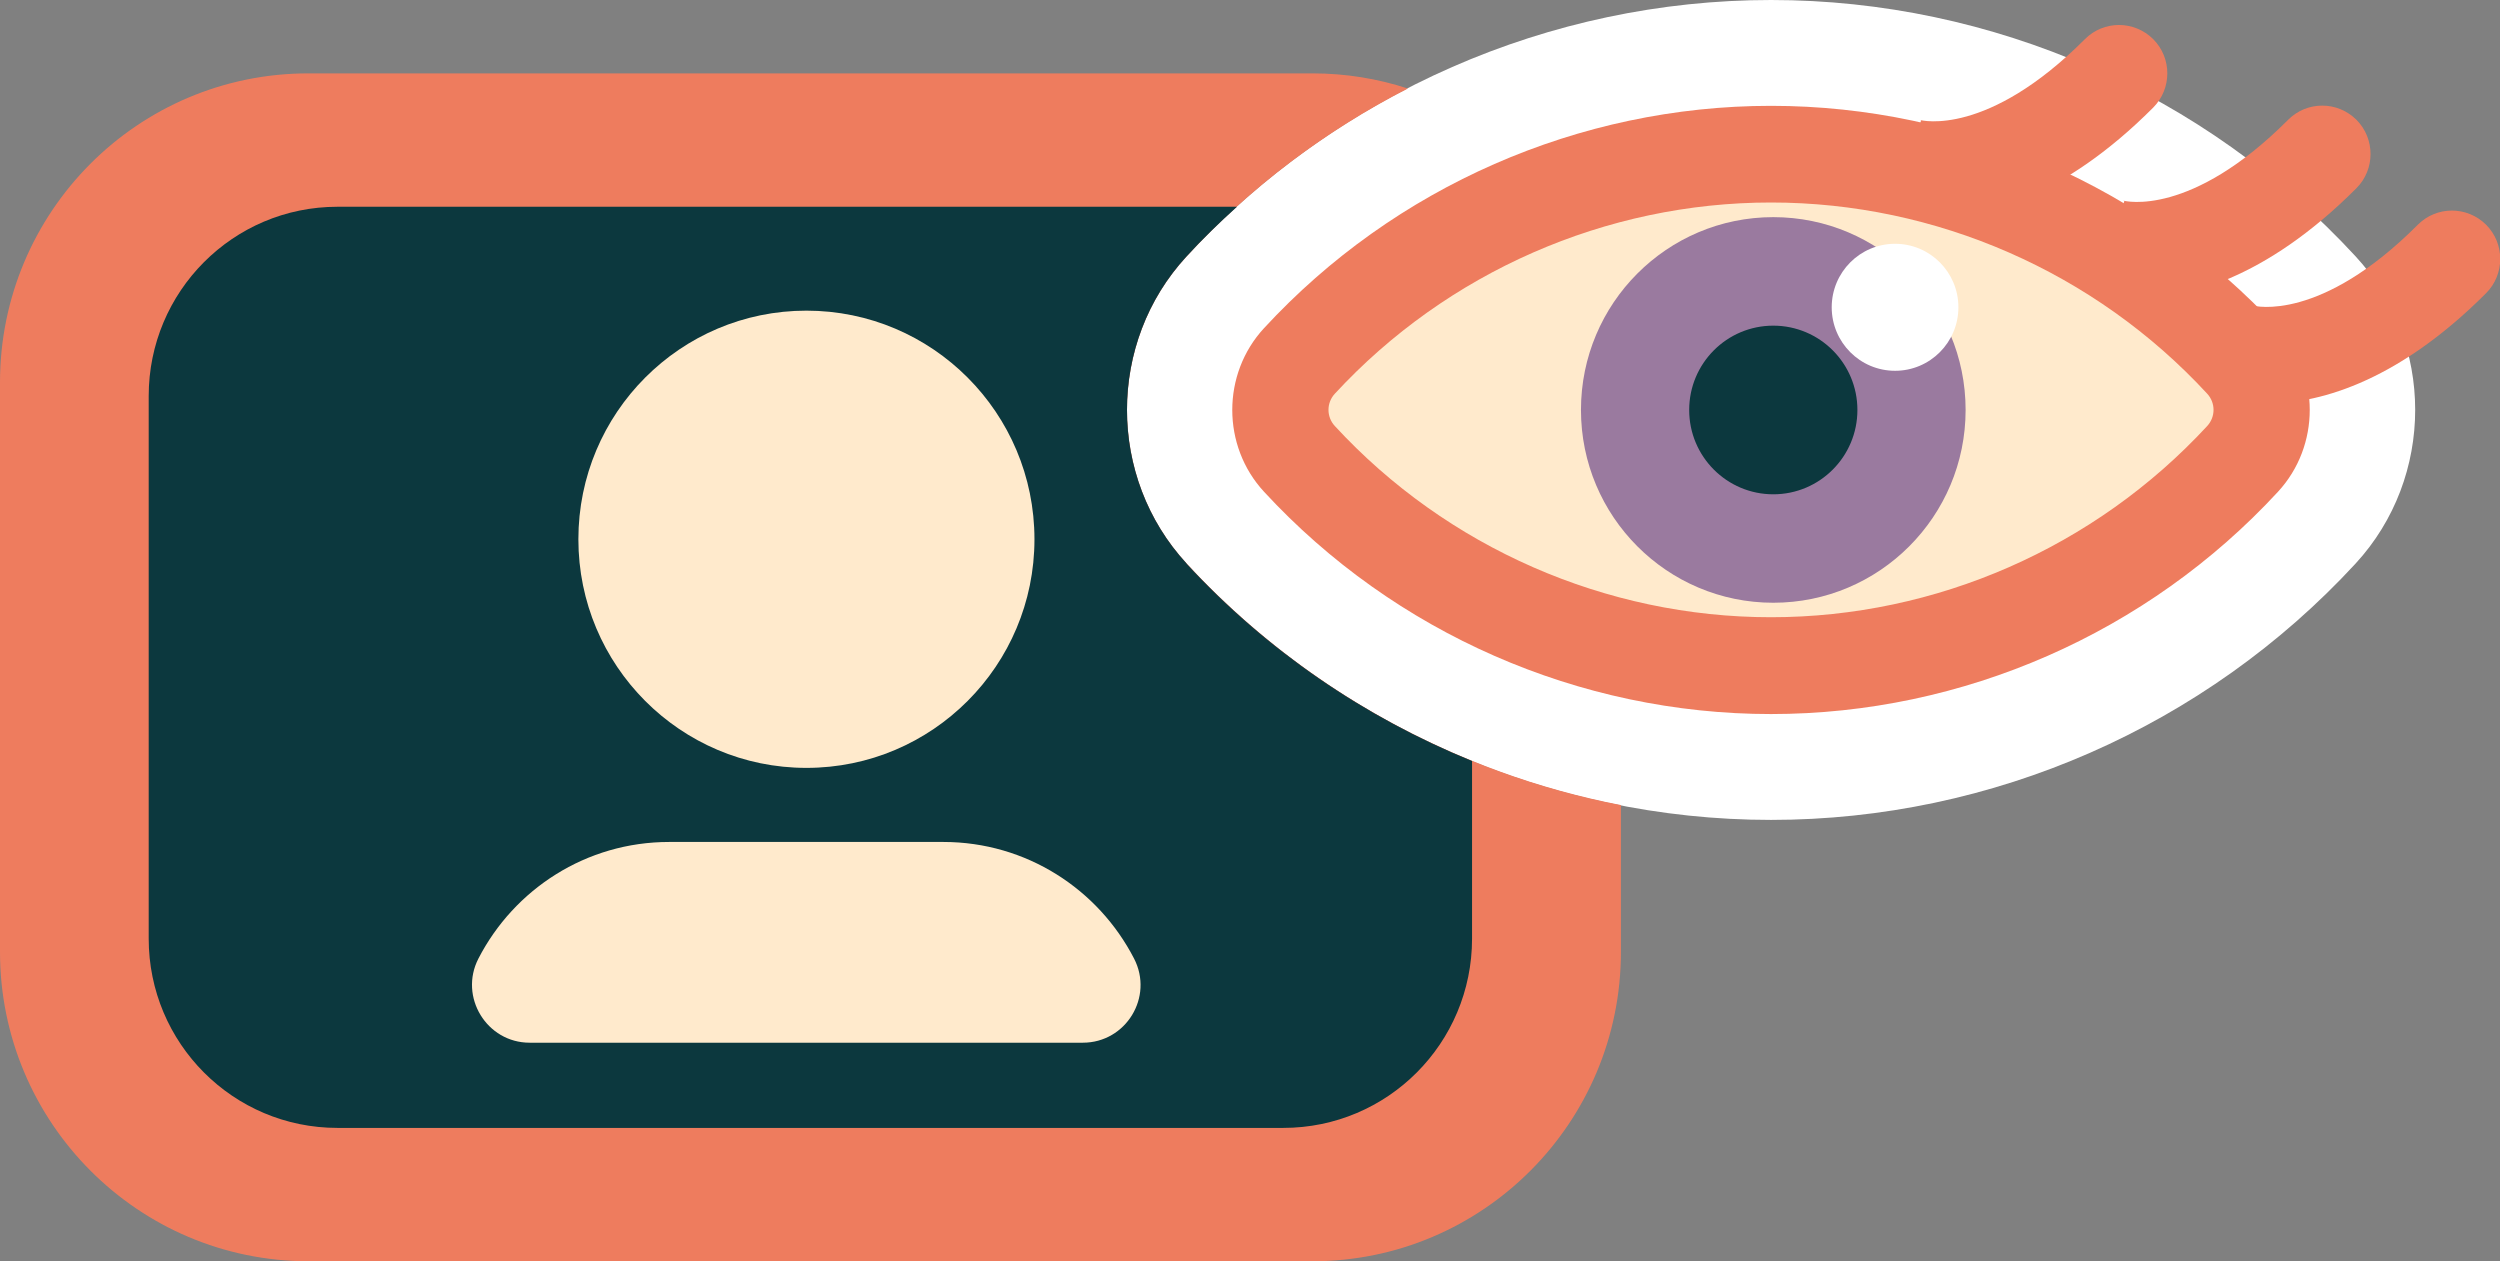
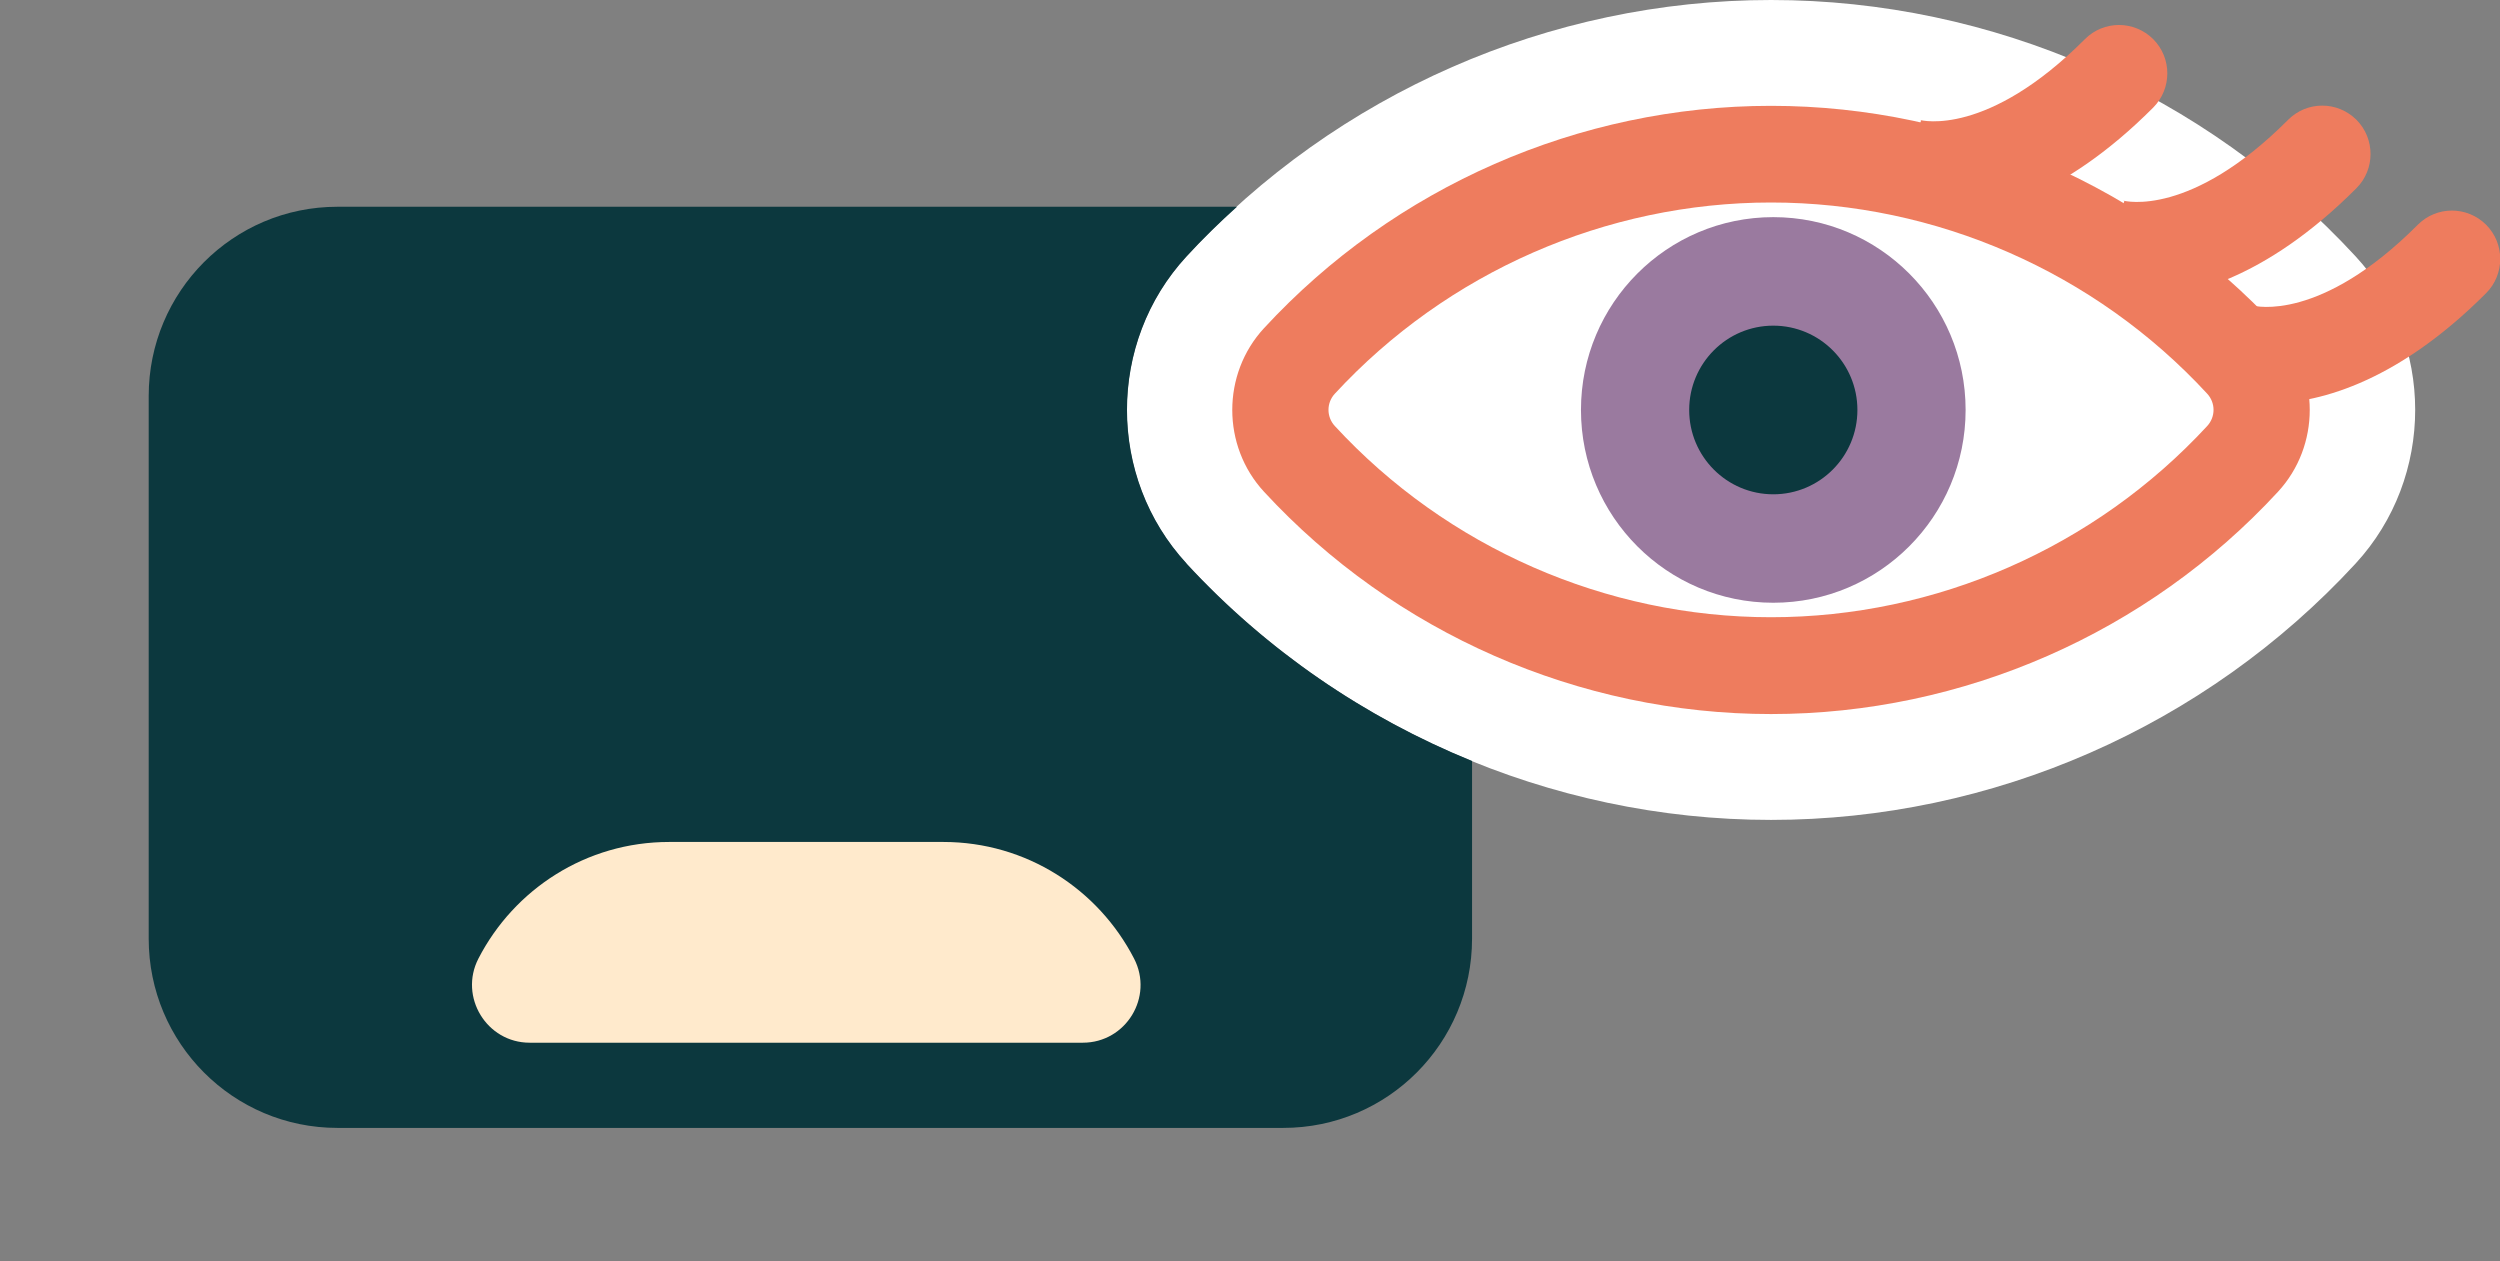
<svg xmlns="http://www.w3.org/2000/svg" width="111" height="56" viewBox="0 0 111 56" fill="none">
  <rect x="0" y="0" width="111" height="56" fill="#808080" stroke="none" />
  <g clip-path="url(#clip0_2163_6138)">
    <path d="M104.586 11.38C97.914 4.143 88.453 0 78.633 0C68.812 0 59.352 4.143 52.68 11.38C49.148 15.21 49.148 21.202 52.68 25.024C59.352 32.253 68.812 36.404 78.633 36.404C88.453 36.404 97.914 32.261 104.586 25.024C108.117 21.194 108.117 15.202 104.586 11.38Z" fill="white" />
-     <path d="M52.688 25.023C49.156 21.194 49.156 15.202 52.688 11.38C55.516 8.31 58.859 5.803 62.508 3.931C61.172 3.493 59.75 3.258 58.273 3.258H13.703C6.133 3.25 0 9.398 0 16.98V42.262C0 49.844 6.133 56 13.703 56H58.266C65.828 56 71.969 49.851 71.969 42.262V35.746C64.625 34.32 57.828 30.592 52.688 25.023Z" fill="#EE7C5E" />
    <path d="M52.688 25.024C49.156 21.194 49.156 15.203 52.688 11.38C53.398 10.605 54.148 9.877 54.922 9.18H14.984C10.352 9.18 6.602 12.939 6.602 17.584V41.675C6.602 46.32 10.352 50.079 14.984 50.079H56.977C61.609 50.079 65.359 46.32 65.359 41.675V33.788C60.586 31.846 56.234 28.878 52.68 25.024H52.688Z" fill="#0C383E" />
-     <path d="M35.805 34.094C41.397 34.094 45.93 29.549 45.93 23.944C45.93 18.337 41.397 13.793 35.805 13.793C30.213 13.793 25.68 18.337 25.68 23.944C25.68 29.549 30.213 34.094 35.805 34.094Z" fill="#FFEACC" />
    <path d="M48.078 46.296C49.992 46.296 51.234 44.267 50.352 42.56C48.766 39.482 45.57 37.383 41.883 37.383H29.711C26.023 37.383 22.828 39.482 21.242 42.56C20.367 44.26 21.609 46.296 23.516 46.296H48.07H48.078Z" fill="#FFEACC" />
-     <path d="M78.633 6.846C70.359 6.846 62.906 10.378 57.695 16.025C56.562 17.255 56.562 19.15 57.695 20.38C62.906 26.027 70.359 29.559 78.633 29.559C86.906 29.559 94.359 26.027 99.57 20.38C100.703 19.15 100.703 17.255 99.57 16.025C94.359 10.378 86.906 6.846 78.633 6.846Z" fill="#FFEACC" />
    <path d="M78.633 31.704C70.117 31.704 61.914 28.11 56.125 21.836C54.242 19.8 54.242 16.604 56.125 14.568C61.914 8.294 70.117 4.699 78.633 4.699C87.148 4.699 95.352 8.294 101.141 14.568C103.023 16.604 103.023 19.8 101.141 21.836C95.352 28.11 87.148 31.704 78.633 31.704ZM78.633 8.991C71.305 8.991 64.25 12.085 59.266 17.481C58.891 17.889 58.891 18.507 59.266 18.915C64.242 24.311 71.305 27.405 78.633 27.405C85.961 27.405 93.016 24.311 98 18.915C98.375 18.507 98.375 17.889 98 17.481C93.023 12.085 85.961 8.991 78.633 8.991Z" fill="#EE7C5E" />
    <path d="M78.734 26.762C83.45 26.762 87.273 22.929 87.273 18.201C87.273 13.473 83.45 9.641 78.734 9.641C74.018 9.641 70.195 13.473 70.195 18.201C70.195 22.929 74.018 26.762 78.734 26.762Z" fill="#9A7A9F" />
    <path d="M78.734 21.947C80.797 21.947 82.469 20.27 82.469 18.203C82.469 16.135 80.797 14.459 78.734 14.459C76.672 14.459 75 16.135 75 18.203C75 20.27 76.672 21.947 78.734 21.947Z" fill="#0C383E" />
-     <path d="M84.141 16.463C85.694 16.463 86.953 15.201 86.953 13.644C86.953 12.087 85.694 10.824 84.141 10.824C82.587 10.824 81.328 12.087 81.328 13.644C81.328 15.201 82.587 16.463 84.141 16.463Z" fill="white" />
    <path d="M100.648 17.928C99.57 17.928 98.883 17.716 98.695 17.654L100.078 13.589C100.078 13.589 100.055 13.581 100.016 13.565C100.133 13.597 103.031 14.309 107.352 9.978C108.188 9.14 109.539 9.14 110.383 9.978C111.219 10.816 111.219 12.179 110.383 13.017C106.273 17.137 102.734 17.92 100.656 17.92L100.648 17.928Z" fill="#EE7C5E" />
    <path d="M94.891 13.268C93.812 13.268 93.125 13.056 92.938 12.993L94.32 8.929C94.32 8.929 94.297 8.921 94.258 8.905C94.375 8.936 97.273 9.649 101.594 5.318C102.43 4.48 103.781 4.48 104.625 5.318C105.461 6.156 105.461 7.519 104.625 8.357C100.516 12.477 96.977 13.26 94.898 13.26L94.891 13.268Z" fill="#EE7C5E" />
    <path d="M85.867 9.688C84.789 9.688 84.102 9.476 83.914 9.413L85.297 5.349C85.297 5.349 85.273 5.341 85.234 5.325C85.352 5.356 88.25 6.069 92.57 1.738C93.406 0.9 94.758 0.9 95.602 1.738C96.438 2.576 96.438 3.939 95.602 4.777C91.492 8.897 87.953 9.68 85.875 9.68L85.867 9.688Z" fill="#EE7C5E" />
  </g>
  <defs>
    <clipPath id="clip0_2163_6138">
      <rect width="111" height="56" fill="white" />
    </clipPath>
  </defs>
</svg>